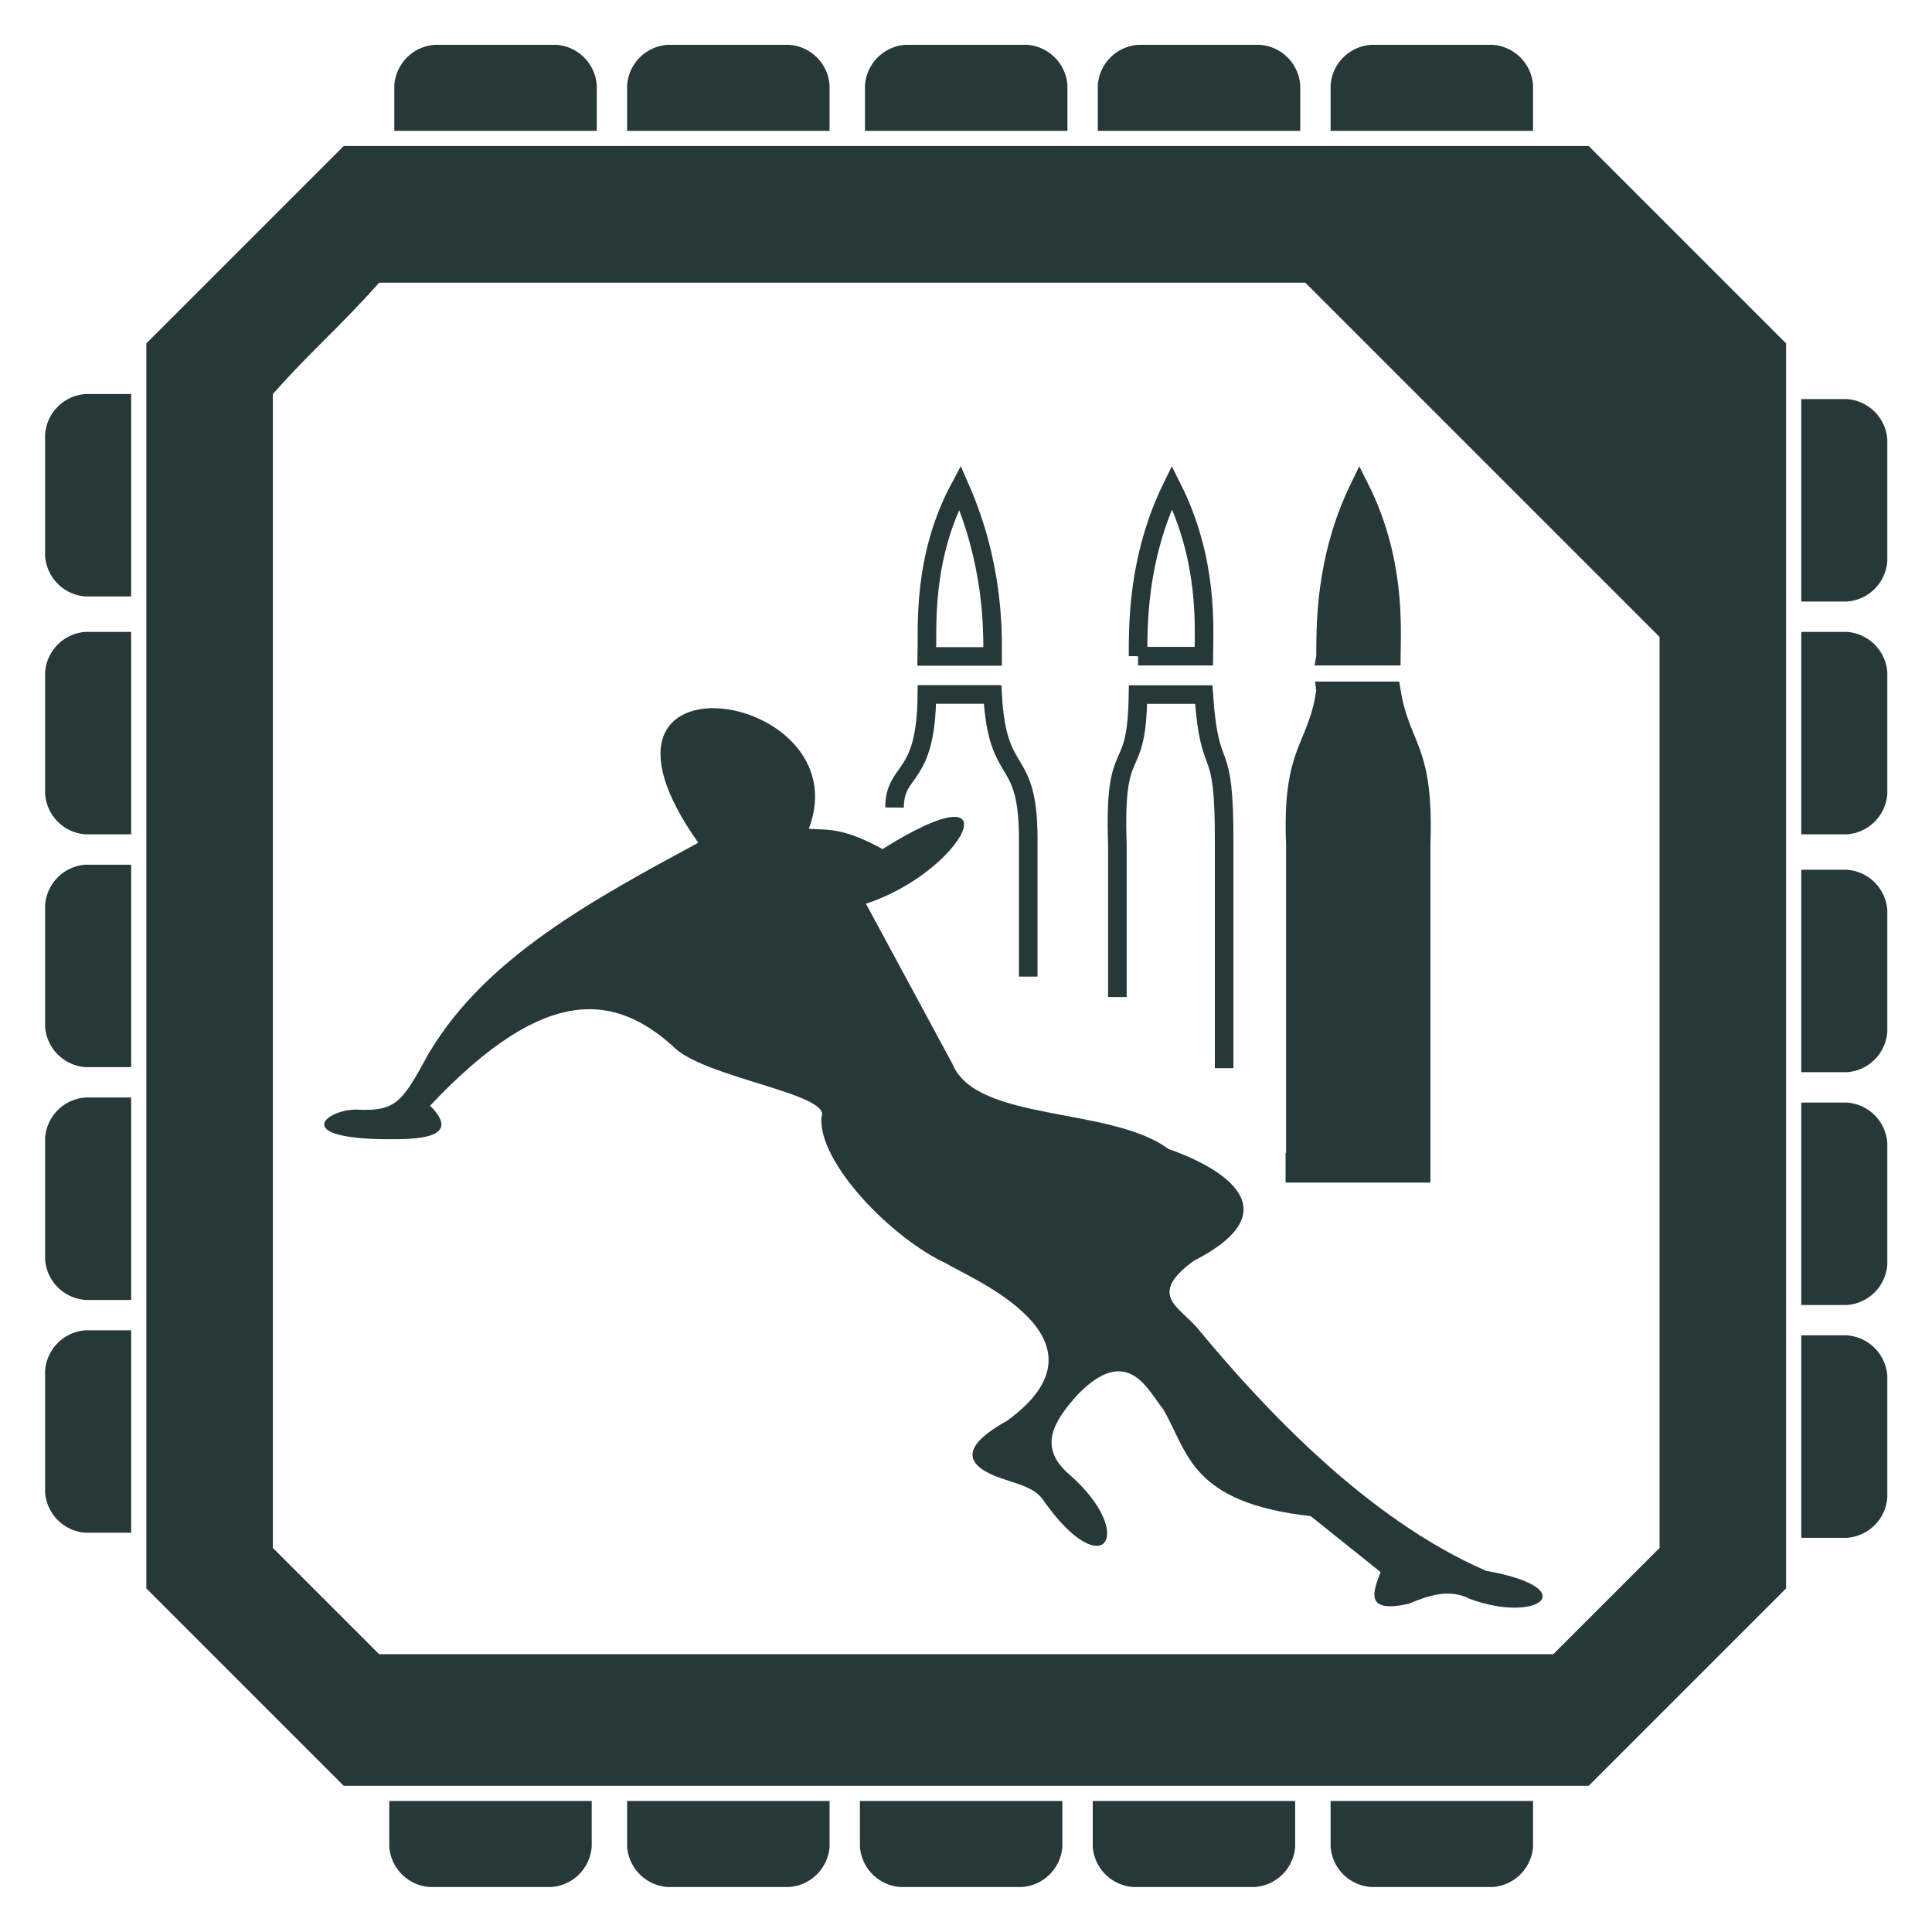
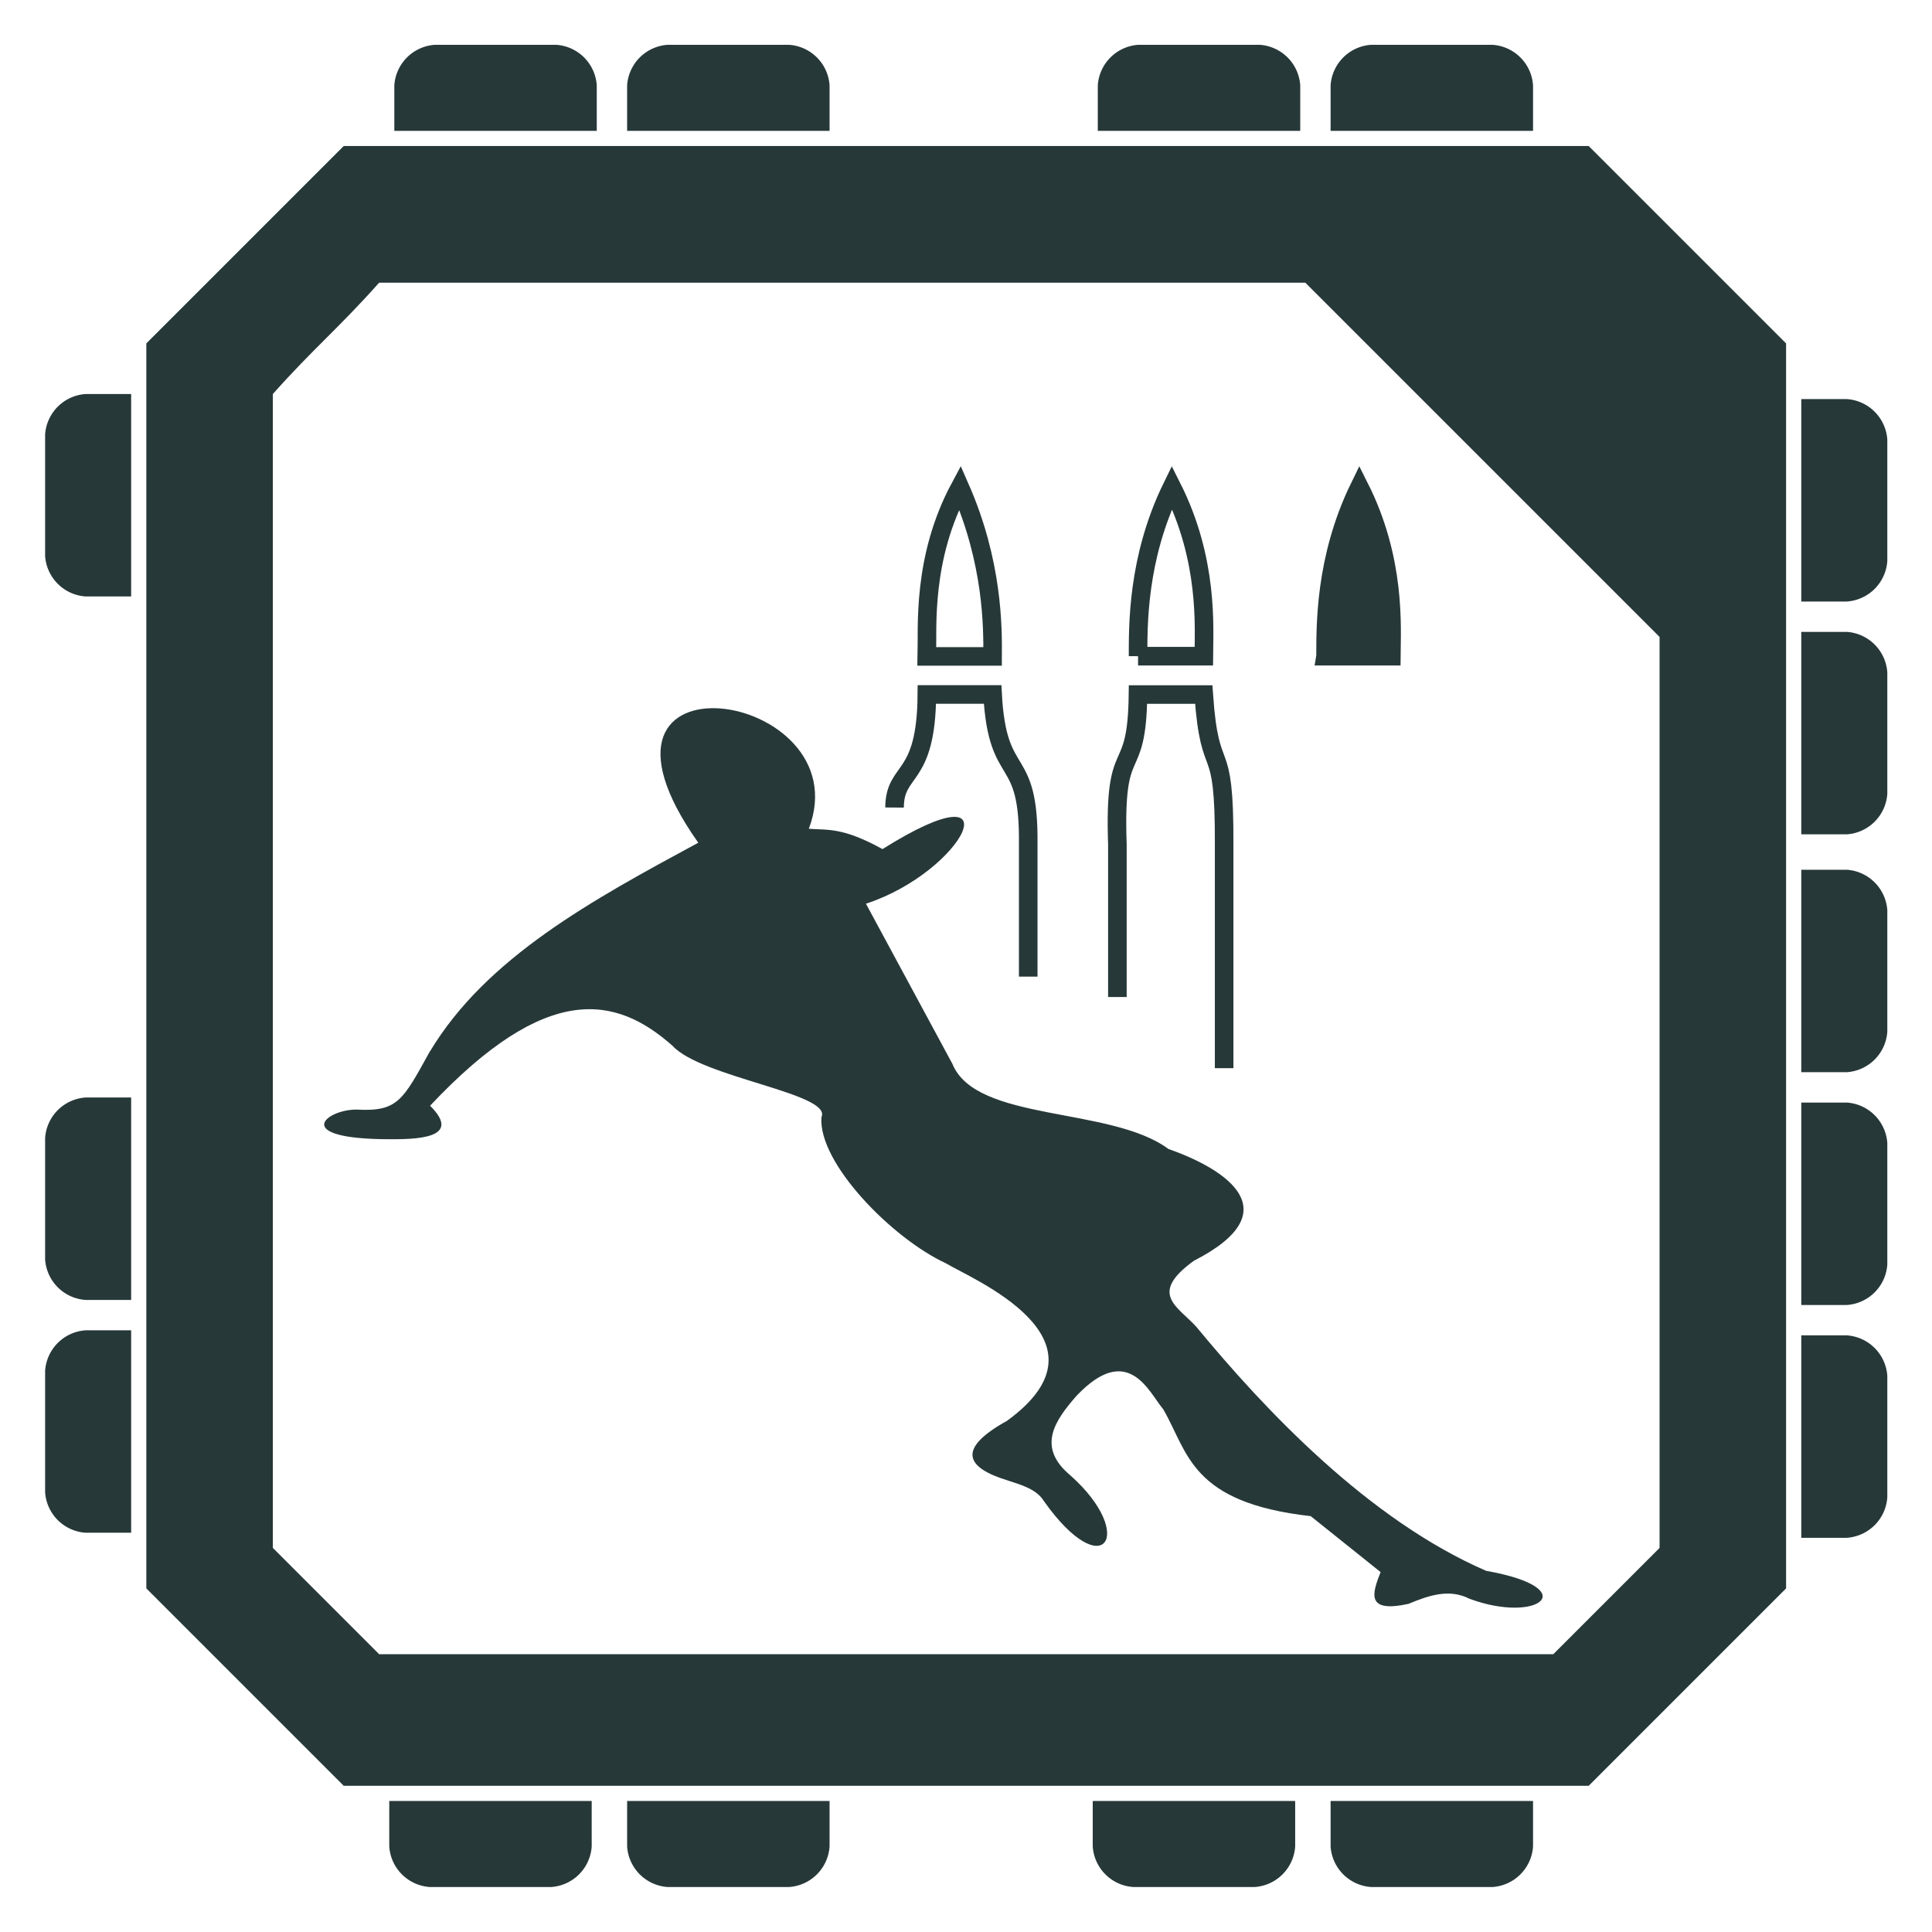
<svg xmlns="http://www.w3.org/2000/svg" xmlns:ns1="http://www.inkscape.org/namespaces/inkscape" xmlns:ns2="http://sodipodi.sourceforge.net/DTD/sodipodi-0.dtd" width="512" height="512" viewBox="0 0 135.467 135.467" version="1.1" id="svg5" ns1:version="1.1.1 (3bf5ae0d25, 2021-09-20)" ns2:docname="Kinetic Loader Icon.svg">
  <ns2:namedview id="namedview7" pagecolor="#ffffff" bordercolor="#666666" borderopacity="1.0" ns1:pageshadow="2" ns1:pageopacity="0.0" ns1:pagecheckerboard="0" ns1:document-units="px" showgrid="false" units="px" width="512px" ns1:zoom="0.5" ns1:cx="-85" ns1:cy="379" ns1:window-width="1366" ns1:window-height="697" ns1:window-x="-8" ns1:window-y="-8" ns1:window-maximized="1" ns1:current-layer="g10013" />
  <defs id="defs2" />
  <g ns1:label="Layer 1" ns1:groupmode="layer" id="layer1">
    <g id="g10013" transform="translate(23.38,-0.205)">
      <g id="g17039" transform="matrix(4.915,0,0,4.915,-335.627,-809.928)">
        <path style="fill:none;stroke:#273839;stroke-width:0.265px;stroke-linecap:butt;stroke-linejoin:miter;stroke-opacity:1" d="m 78.198,178.761 6.3e-5,-1.886 c 0.016,-1.368 -0.438,-0.848 -0.508,-2.139 l -0.938,2e-5 c -0.008,1.248 -0.457,1.039 -0.461,1.613" id="path419-0" ns2:nodetypes="ccccc" />
        <path style="fill:none;stroke:#273839;stroke-width:0.265px;stroke-linecap:butt;stroke-linejoin:miter;stroke-opacity:1" d="m 76.752,174.193 h 0.938 c 0.003,-0.42 0.004,-1.343 -0.466,-2.411 -0.543,1.012 -0.461,1.995 -0.472,2.411 z" id="path2069-3" ns2:nodetypes="cccc" />
        <g id="g1029" transform="matrix(0.722,0,0,0.722,64.173,165.468)" style="fill:#273839;fill-opacity:1">
          <path class="cls-1" d="M 30.8,2.3 H 6.2 L 2.3,6.2 v 24.6 l 3.9,3.9 h 24.6 l 3.9,-3.9 V 6.2 Z M 32.2,30 30.1,32.1 H 6.9 L 4.8,30 V 7.2 C 5.6,6.3 6.1,5.9 6.9,5 h 18.3 l 7,7 z" id="path8" style="fill:#273839;fill-opacity:1" transform="translate(-0.3,-0.3)" />
          <path class="cls-1" d="M 7.2,2 V 1.1 A 0.86,0.86 0 0 1 8,0.3 h 2.4 a 0.86,0.86 0 0 1 0.8,0.8 V 2 Z" transform="translate(-0.3,-0.3)" id="path10" style="fill:#273839;fill-opacity:1" />
          <path class="cls-1" d="M 11.8,2 V 1.1 A 0.86,0.86 0 0 1 12.6,0.3 H 15 a 0.86,0.86 0 0 1 0.8,0.8 V 2 Z" transform="translate(-0.3,-0.3)" id="path12" style="fill:#273839;fill-opacity:1" />
-           <path class="cls-1" d="M 16.5,2 V 1.1 a 0.86,0.86 0 0 1 0.8,-0.8 h 2.4 a 0.86,0.86 0 0 1 0.8,0.8 V 2 Z" transform="translate(-0.3,-0.3)" id="path14" style="fill:#273839;fill-opacity:1" />
          <path class="cls-1" d="M 25.7,2 V 1.1 a 0.86,0.86 0 0 1 0.8,-0.8 h 2.4 a 0.86,0.86 0 0 1 0.8,0.8 V 2 Z" transform="translate(-0.3,-0.3)" id="path16" style="fill:#273839;fill-opacity:1" />
          <path class="cls-1" d="M 21.1,2 V 1.1 a 0.86,0.86 0 0 1 0.8,-0.8 h 2.4 a 0.86,0.86 0 0 1 0.8,0.8 V 2 Z" transform="translate(-0.3,-0.3)" id="path18" style="fill:#273839;fill-opacity:1" />
          <path class="cls-1" d="m 7.1,35 v 0.9 a 0.86,0.86 0 0 0 0.8,0.8 h 2.4 a 0.86,0.86 0 0 0 0.8,-0.8 V 35 Z" transform="translate(-0.3,-0.3)" id="path20" style="fill:#273839;fill-opacity:1" />
          <path class="cls-1" d="m 11.8,35 v 0.9 a 0.86,0.86 0 0 0 0.8,0.8 H 15 a 0.86,0.86 0 0 0 0.8,-0.8 V 35 Z" transform="translate(-0.3,-0.3)" id="path22" style="fill:#273839;fill-opacity:1" />
-           <path class="cls-1" d="m 16.4,35 v 0.9 a 0.86,0.86 0 0 0 0.8,0.8 h 2.4 a 0.86,0.86 0 0 0 0.8,-0.8 V 35 Z" transform="translate(-0.3,-0.3)" id="path24" style="fill:#273839;fill-opacity:1" />
          <path class="cls-1" d="m 25.7,35 v 0.9 a 0.86,0.86 0 0 0 0.8,0.8 h 2.4 a 0.86,0.86 0 0 0 0.8,-0.8 V 35 Z" transform="translate(-0.3,-0.3)" id="path26" style="fill:#273839;fill-opacity:1" />
          <path class="cls-1" d="m 21,35 v 0.9 a 0.86,0.86 0 0 0 0.8,0.8 h 2.4 A 0.86,0.86 0 0 0 25,35.9 V 35 Z" transform="translate(-0.3,-0.3)" id="path28" style="fill:#273839;fill-opacity:1" />
          <path class="cls-1" d="M 2,29.7 H 1.1 A 0.86,0.86 0 0 1 0.3,28.9 V 26.5 A 0.86,0.86 0 0 1 1.1,25.7 H 2 Z" transform="translate(-0.3,-0.3)" id="path30" style="fill:#273839;fill-opacity:1" />
          <path class="cls-1" d="M 2,25.1 H 1.1 A 0.86,0.86 0 0 1 0.3,24.3 V 21.9 A 0.86,0.86 0 0 1 1.1,21.1 H 2 Z" transform="translate(-0.3,-0.3)" id="path32" style="fill:#273839;fill-opacity:1" />
-           <path class="cls-1" d="M 2,20.5 H 1.1 A 0.86,0.86 0 0 1 0.3,19.7 V 17.3 A 0.86,0.86 0 0 1 1.1,16.5 H 2 Z" transform="translate(-0.3,-0.3)" id="path34" style="fill:#273839;fill-opacity:1" />
          <path class="cls-1" d="M 2,11.2 H 1.1 A 0.86,0.86 0 0 1 0.3,10.4 V 8 A 0.86,0.86 0 0 1 1.1,7.2 H 2 Z" transform="translate(-0.3,-0.3)" id="path36" style="fill:#273839;fill-opacity:1" />
-           <path class="cls-1" d="M 2,15.9 H 1.1 A 0.86,0.86 0 0 1 0.3,15.1 V 12.7 A 0.86,0.86 0 0 1 1.1,11.9 H 2 Z" transform="translate(-0.3,-0.3)" id="path38" style="fill:#273839;fill-opacity:1" />
          <path class="cls-1" d="m 35,29.8 h 0.9 A 0.86,0.86 0 0 0 36.7,29 V 26.6 A 0.86,0.86 0 0 0 35.9,25.8 H 35 Z" transform="translate(-0.3,-0.3)" id="path40" style="fill:#273839;fill-opacity:1" />
          <path class="cls-1" d="m 35,25.2 h 0.9 a 0.86,0.86 0 0 0 0.8,-0.8 V 22 A 0.86,0.86 0 0 0 35.9,21.2 H 35 Z" transform="translate(-0.3,-0.3)" id="path42" style="fill:#273839;fill-opacity:1" />
          <path class="cls-1" d="m 35,20.6 h 0.9 a 0.86,0.86 0 0 0 0.8,-0.8 V 17.4 A 0.86,0.86 0 0 0 35.9,16.6 H 35 Z" transform="translate(-0.3,-0.3)" id="path44" style="fill:#273839;fill-opacity:1" />
          <path class="cls-1" d="m 35,11.3 h 0.9 a 0.86,0.86 0 0 0 0.8,-0.8 V 8.1 A 0.86,0.86 0 0 0 35.9,7.3 H 35 Z" transform="translate(-0.3,-0.3)" id="path46" style="fill:#273839;fill-opacity:1" />
          <path class="cls-1" d="m 35,15.9 h 0.9 a 0.86,0.86 0 0 0 0.8,-0.8 V 12.7 A 0.86,0.86 0 0 0 35.9,11.9 H 35 Z" transform="translate(-0.3,-0.3)" id="path48" style="fill:#273839;fill-opacity:1" />
        </g>
        <path style="fill:none;stroke:#273839;stroke-width:0.265px;stroke-linecap:butt;stroke-linejoin:miter;stroke-opacity:1" d="m 80.993,180.067 6.3e-5,-3.191 c 0.006,-1.594 -0.202,-0.863 -0.291,-2.139 h -0.938 c -0.016,1.268 -0.348,0.581 -0.294,2.139 v 2.176" id="path419" ns2:nodetypes="cccccc" />
        <path style="fill:none;stroke:#273839;stroke-width:0.265px;stroke-linecap:butt;stroke-linejoin:miter;stroke-opacity:1" d="m 79.765,174.19 h 0.938 c 0.003,-0.42 0.067,-1.375 -0.455,-2.411 -0.501,1.026 -0.481,1.999 -0.483,2.411 z" id="path2069" ns2:nodetypes="cccc" />
-         <path style="fill:#273839;fill-opacity:1;stroke:#273839;stroke-width:0.265px;stroke-linecap:butt;stroke-linejoin:miter;stroke-opacity:1" d="m 82.44,174.684 h 0.938 c 0.136,0.837 0.477,0.784 0.425,2.192 v 4.294 l -0.16,3.4e-4 v 0.237 h 0.16 v 0.16 h -1.801 v -0.16 h 0.199 v -0.237 h -0.192 v -4.294 c -0.057,-1.378 0.311,-1.355 0.431,-2.192 z" id="path3819" ns2:nodetypes="ccccccccccccccc" />
        <path style="fill:#273839;fill-opacity:1;stroke:none;stroke-width:0.265px;stroke-linecap:butt;stroke-linejoin:miter;stroke-opacity:1" d="m 69.664,179.824 c -0.391,0.708 -0.46,0.866 -1.051,0.834 -0.442,4.4e-4 -0.934,0.418 0.458,0.423 0.37,0.001 1.073,-0.002 0.594,-0.478 1.671,-1.776 2.655,-1.569 3.462,-0.852 0.416,0.452 2.282,0.678 2.121,1.015 -0.049,0.653 1.008,1.73 1.776,2.085 0.34,0.211 2.483,1.079 0.87,2.248 -0.709,0.394 -0.604,0.663 0.018,0.852 0.201,0.065 0.406,0.126 0.508,0.29 0.858,1.213 1.329,0.48 0.381,-0.363 -0.483,-0.402 -0.233,-0.774 0.091,-1.142 0.732,-0.764 1.023,-0.054 1.233,0.199 0.357,0.614 0.384,1.33 2.103,1.523 l 0.997,0.798 c -0.117,0.299 -0.22,0.589 0.399,0.453 0.29,-0.121 0.58,-0.22 0.87,-0.072 0.983,0.365 1.639,-0.15 0.236,-0.399 -1.687,-0.732 -3.166,-2.308 -4.133,-3.48 -0.266,-0.295 -0.691,-0.468 -0.036,-0.943 1.38,-0.706 0.46,-1.307 -0.363,-1.595 -0.822,-0.611 -2.743,-0.379 -3.082,-1.215 l -1.233,-2.284 c 1.398,-0.456 2.181,-1.999 0.236,-0.779 -0.567,-0.313 -0.778,-0.27 -1.051,-0.29 0.756,-1.991 -3.595,-2.652 -1.577,0.199 -1.512,0.817 -3.021,1.637 -3.825,2.973 z" id="path5032" ns2:nodetypes="ccscccccccccccccccccccccccc" />
        <path style="fill:#273839;fill-opacity:1;stroke:#273839;stroke-width:0.265px;stroke-linecap:butt;stroke-linejoin:miter;stroke-opacity:1" d="m 82.44,174.19 0.938,-2.6e-4 c 0.003,-0.42 0.067,-1.375 -0.455,-2.411 -0.501,1.026 -0.481,1.999 -0.483,2.411 z" id="path2069-2" ns2:nodetypes="cccc" />
      </g>
    </g>
  </g>
</svg>